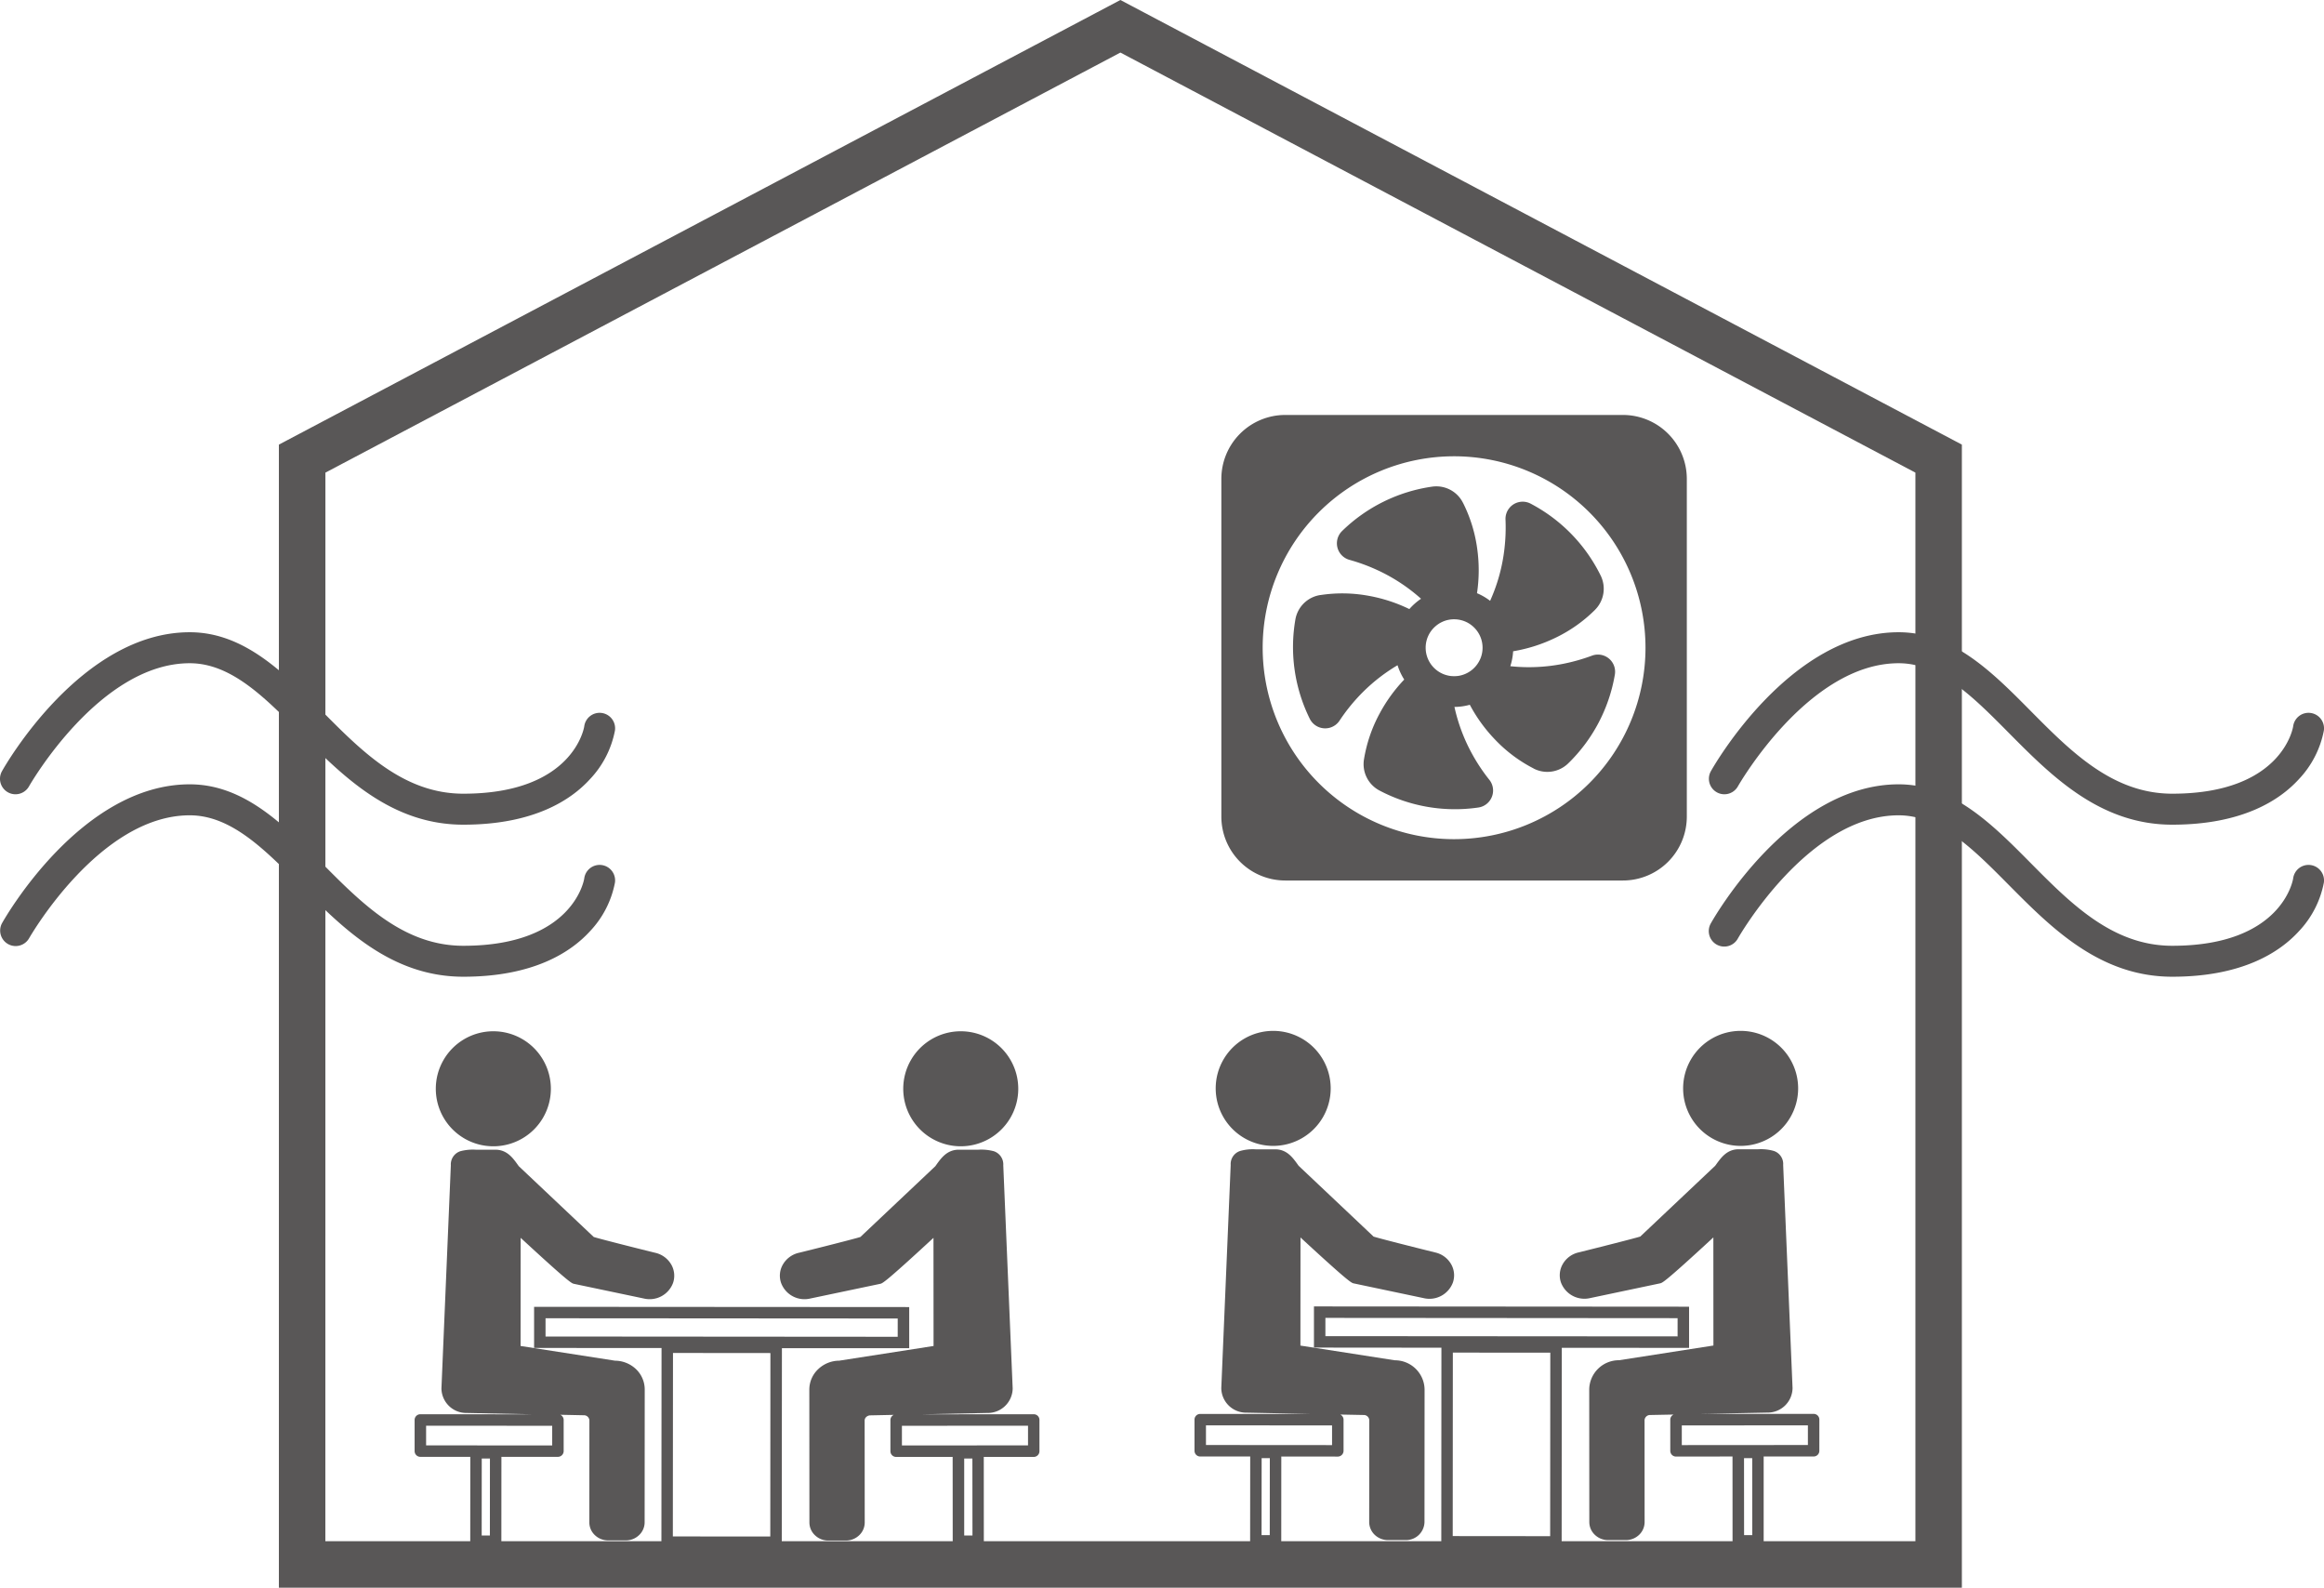
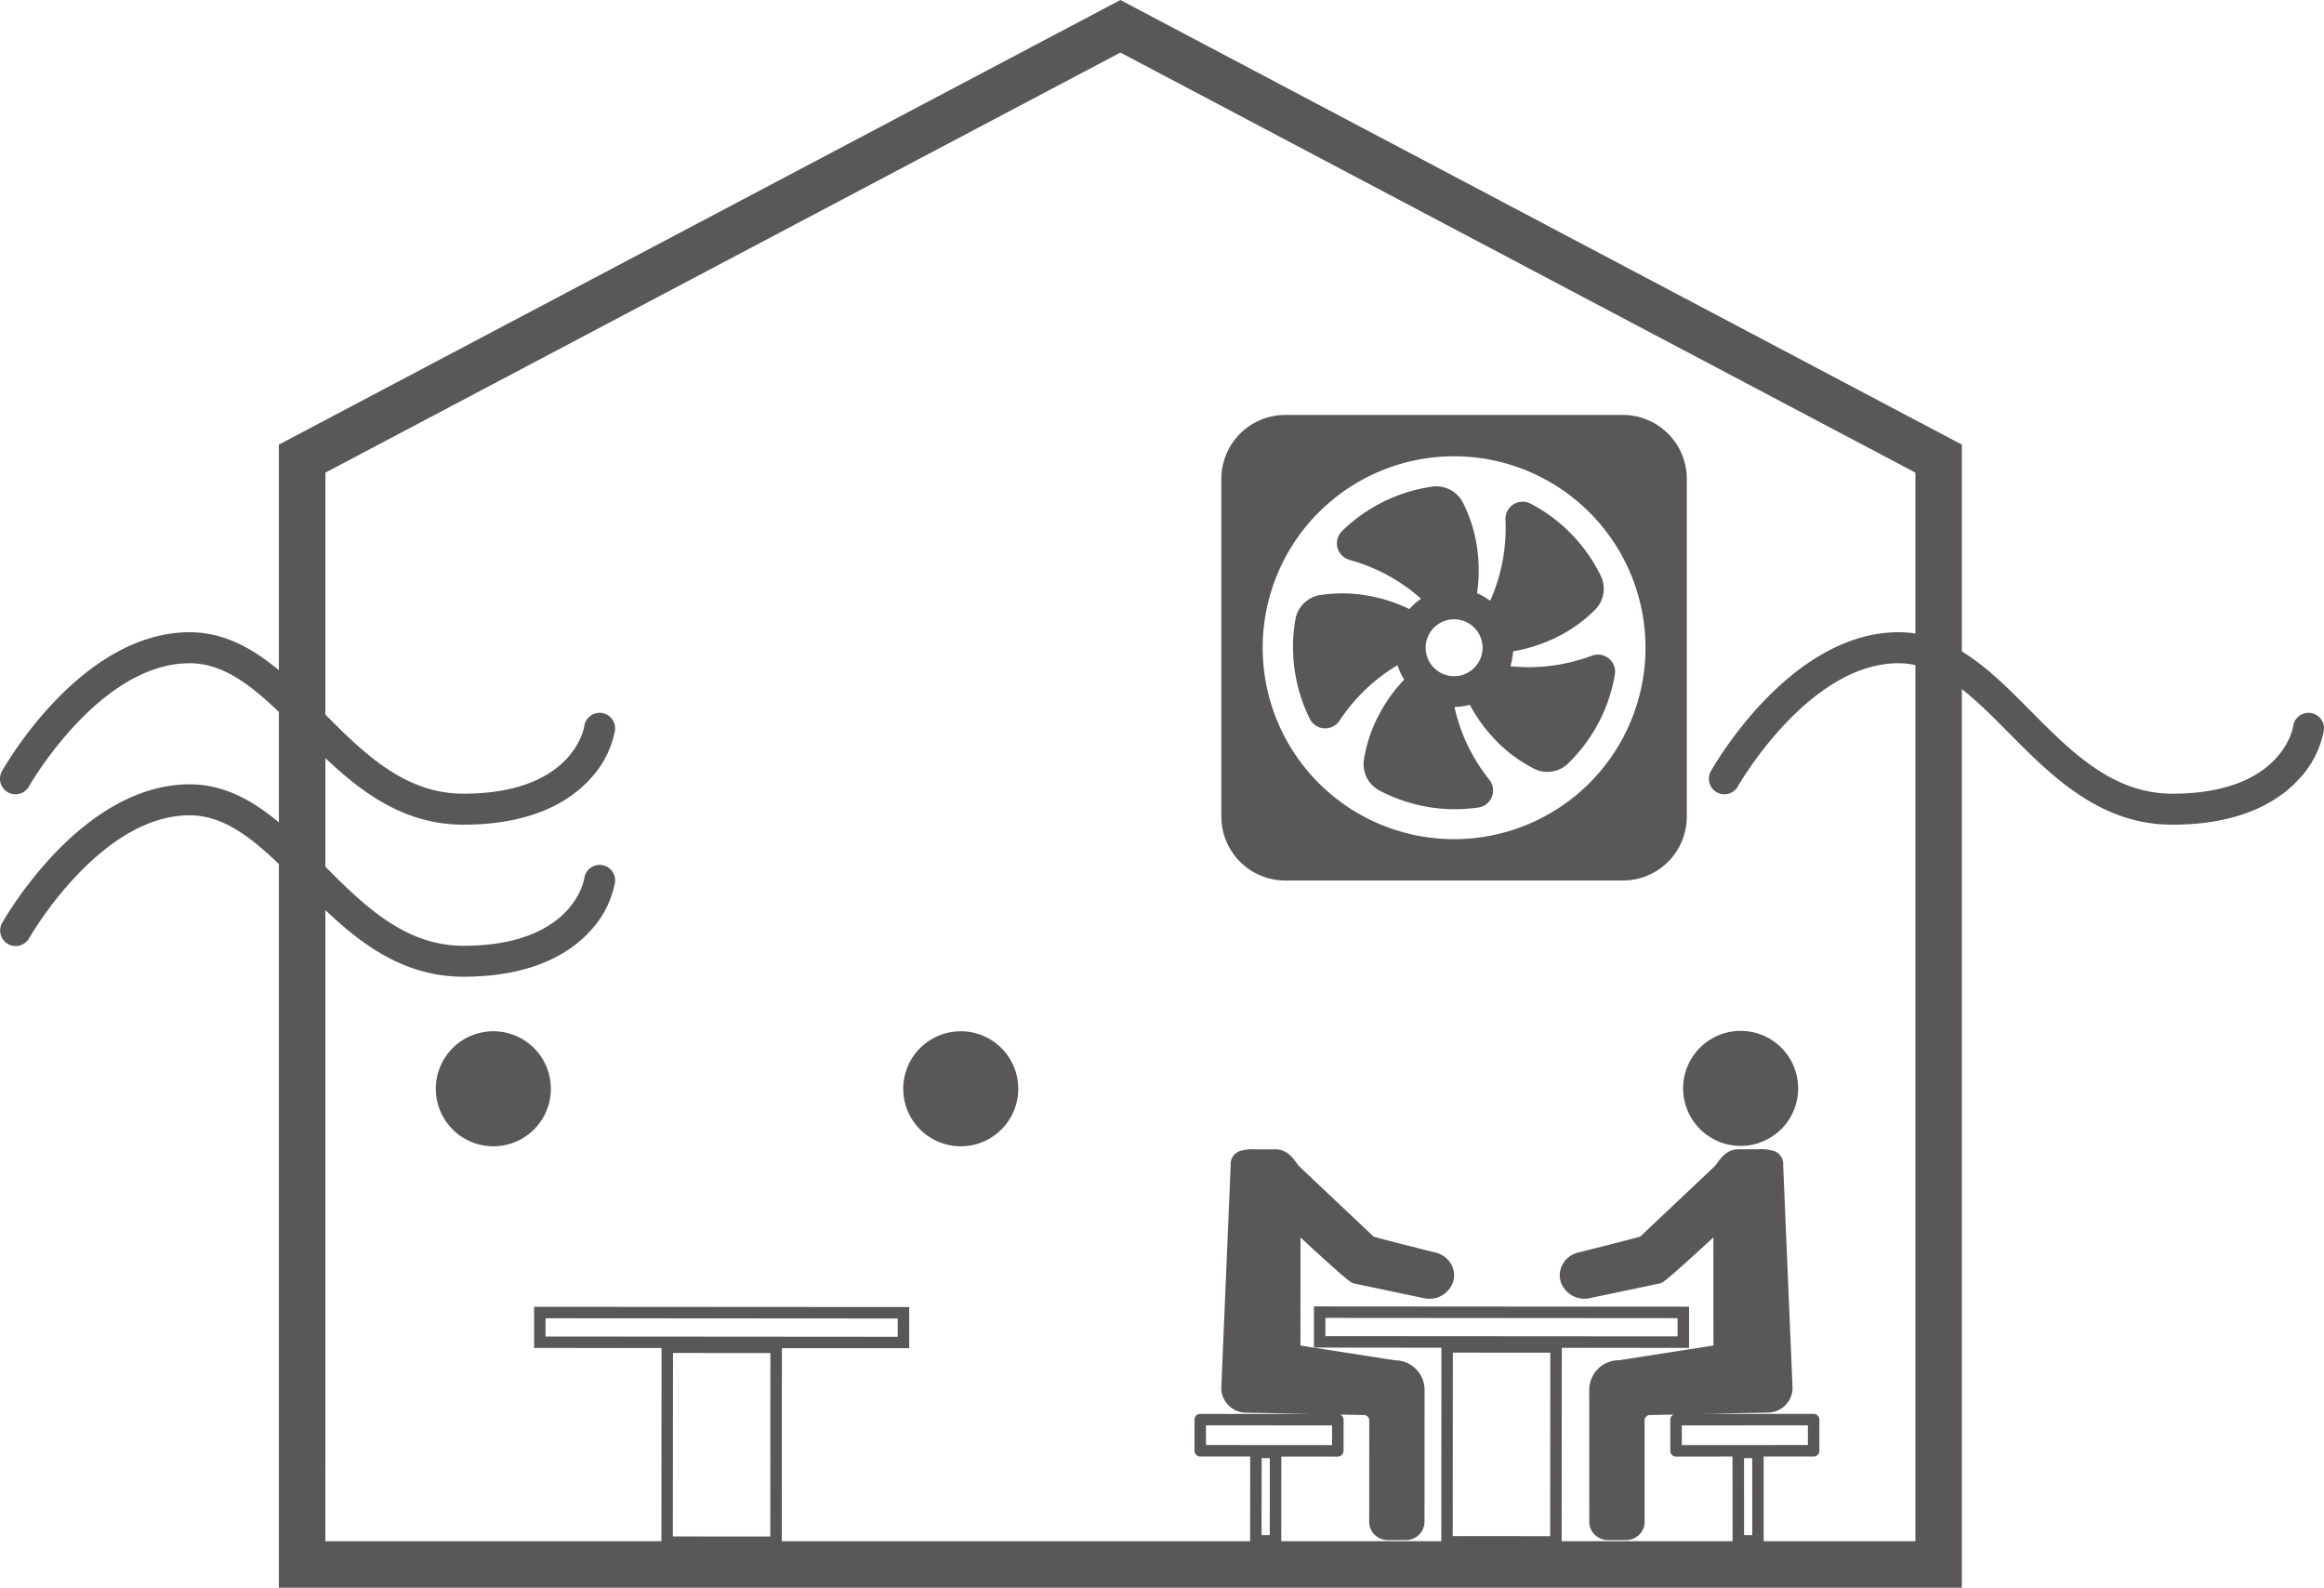
<svg xmlns="http://www.w3.org/2000/svg" width="278.295" height="190.092" viewBox="0 0 278.295 190.092">
  <g id="Group_516" data-name="Group 516" transform="translate(-2729.56 -3087.643)">
    <g id="Group_514" data-name="Group 514">
      <path id="Path_555" data-name="Path 555" d="M2788.633,3224.887h.007a6.885,6.885,0,1,0,0-13.77h-.005a6.885,6.885,0,0,0-.006,13.77Z" fill="#595757" />
      <path id="Path_556" data-name="Path 556" d="M2838.436,3244.138l-44.919-.029,0,4.923,15.262.011-.016,23.931,14.413.008.018-23.924,15.243.007Zm-16.635,27.471-11.669-.008.017-21.968,11.666.011Zm15.258-23.914-42.171-.032v-2.185l42.173.029Z" fill="#595757" />
-       <path id="Path_557" data-name="Path 557" d="M2803.2,3250.557l-11.3-1.76.008-12.948c5.834,5.387,6.113,5.449,6.383,5.507l8.359,1.756a2.993,2.993,0,0,0,3.5-1.847,2.676,2.676,0,0,0-.21-2.221,2.967,2.967,0,0,0-1.936-1.409c-2.534-.623-6.6-1.655-7.344-1.887l-8.973-8.474-.088-.119c-.622-.874-1.328-1.859-2.729-1.859h-2.338a5.842,5.842,0,0,0-1.858.185,1.664,1.664,0,0,0-1.127,1.688l-1.125,26.71v.029a2.974,2.974,0,0,0,3.025,2.909l7.881.163-13.433-.011h0a.688.688,0,0,0-.686.685l0,3.728a.69.69,0,0,0,.687.688l5.982,0-.007,10.1a.687.687,0,0,0,.687.688l2.353,0h0a.688.688,0,0,0,.686-.689l.007-10.1,6.767,0h0a.69.69,0,0,0,.687-.685v-3.727a.693.693,0,0,0-.4-.624l2.795.058a.652.652,0,0,1,.686.609l-.007,12.205a2.094,2.094,0,0,0,.672,1.547,2.284,2.284,0,0,0,1.581.623l2.112,0h0a2.265,2.265,0,0,0,1.58-.624,2.1,2.1,0,0,0,.677-1.543l.011-15.9a3.372,3.372,0,0,0-1.076-2.468A3.7,3.7,0,0,0,2803.2,3250.557Zm-14.978,20.932h-.98l.007-9.22h.98Zm7.463-10.781-15.1-.011v-2.355l15.1.011Z" fill="#595757" />
      <path id="Path_558" data-name="Path 558" d="M2844.607,3224.887h.006a6.885,6.885,0,0,0-.006-13.77h0a6.885,6.885,0,0,0,0,13.77Z" fill="#595757" />
-       <path id="Path_559" data-name="Path 559" d="M2853.834,3257.169a.691.691,0,0,0-.485-.2h0l-13.431.011,7.868-.163a2.981,2.981,0,0,0,3.04-2.909l0-.029-1.125-26.71a1.663,1.663,0,0,0-1.125-1.688,5.858,5.858,0,0,0-1.858-.185h-2.341c-1.4,0-2.106.985-2.729,1.859l-.085.119-8.975,8.474c-.741.232-4.808,1.264-7.342,1.887a2.961,2.961,0,0,0-1.938,1.409,2.662,2.662,0,0,0-.208,2.221,2.988,2.988,0,0,0,3.5,1.847l8.361-1.756c.27-.058.551-.12,6.381-5.507l.01,12.948-11.305,1.76a3.682,3.682,0,0,0-2.494,1,3.366,3.366,0,0,0-1.078,2.468l.011,15.9a2.1,2.1,0,0,0,.677,1.543,2.266,2.266,0,0,0,1.578.624h0l2.115,0a2.282,2.282,0,0,0,1.579-.623,2.1,2.1,0,0,0,.674-1.547l-.009-12.205a.564.564,0,0,1,.188-.413.719.719,0,0,1,.513-.2l2.778-.058a.688.688,0,0,0-.393.624v3.727a.686.686,0,0,0,.2.482.678.678,0,0,0,.485.2h0l6.768,0,.007,10.1a.688.688,0,0,0,.687.689h0l2.352,0a.686.686,0,0,0,.687-.688l-.006-10.1,5.981,0a.687.687,0,0,0,.685-.688l0-3.728A.68.68,0,0,0,2853.834,3257.169Zm-8.812,14.32,0-9.22h.98l.009,9.22Zm7.642-13.147v2.355l-15.1.011,0-2.355Z" fill="#595757" />
-       <path id="Path_560" data-name="Path 560" d="M2882.023,3224.84h0a6.885,6.885,0,0,0,0-13.77h0a6.885,6.885,0,0,0,0,13.77Z" fill="#595757" />
      <path id="Path_561" data-name="Path 561" d="M2931.824,3244.094l-44.92-.032,0,4.927,15.263.014-.015,23.928,14.413.007.016-23.924,15.243.011Zm-16.634,27.475-11.669-.011.015-21.968,11.67.007Zm15.259-23.921-42.174-.029v-2.184l42.175.032Z" fill="#595757" />
      <path id="Path_562" data-name="Path 562" d="M2896.589,3250.51l-11.306-1.76.009-12.944c5.831,5.387,6.112,5.445,6.383,5.5l8.359,1.761a3,3,0,0,0,3.5-1.847,2.661,2.661,0,0,0-.207-2.221,2.926,2.926,0,0,0-1.939-1.406c-2.535-.63-6.6-1.659-7.342-1.891l-8.975-8.477-.085-.119c-.623-.866-1.326-1.855-2.73-1.855l-2.34,0a5.559,5.559,0,0,0-1.859.2,1.645,1.645,0,0,0-1.124,1.681l-1.126,26.71v.029a2.973,2.973,0,0,0,3.026,2.909l7.883.159-13.432-.007h0a.691.691,0,0,0-.484.2.675.675,0,0,0-.2.485l0,3.728a.685.685,0,0,0,.687.685l5.983,0-.01,10.1a.688.688,0,0,0,.687.688h2.355a.683.683,0,0,0,.686-.688l.006-10.1,6.767.008h0a.692.692,0,0,0,.687-.689l0-3.724a.677.677,0,0,0-.4-.619l2.793.054a.655.655,0,0,1,.687.612l-.009,12.2a2.122,2.122,0,0,0,.674,1.547,2.3,2.3,0,0,0,1.579.62l2.114,0h0a2.216,2.216,0,0,0,2.255-2.163l.01-15.91A3.554,3.554,0,0,0,2896.589,3250.51Zm-14.978,20.936h-.981l.009-9.22h.98Zm7.461-10.781-15.1-.011,0-2.355,15.1.011Z" fill="#595757" />
      <path id="Path_563" data-name="Path 563" d="M2938,3224.84h0a6.885,6.885,0,0,0,0-13.77h-.006a6.885,6.885,0,0,0,.006,13.77Z" fill="#595757" />
      <path id="Path_564" data-name="Path 564" d="M2947.425,3257.61a.687.687,0,0,0-.2-.485.7.7,0,0,0-.485-.2h0l-13.431.007,7.867-.159a2.978,2.978,0,0,0,3.039-2.909.161.161,0,0,0,0-.029l-1.123-26.71a1.639,1.639,0,0,0-1.128-1.681,5.612,5.612,0,0,0-1.855-.2l-2.342,0c-1.4,0-2.1.989-2.726,1.855l-.087.119-8.975,8.477c-.743.232-4.811,1.261-7.342,1.891a2.925,2.925,0,0,0-1.94,1.406,2.671,2.671,0,0,0-.208,2.221,3,3,0,0,0,3.5,1.847l8.359-1.761c.272-.057.553-.115,6.384-5.5l.007,12.944-11.3,1.76a3.554,3.554,0,0,0-3.572,3.464l.011,15.91a2.1,2.1,0,0,0,.678,1.543,2.288,2.288,0,0,0,1.577.62h0l2.114,0a2.3,2.3,0,0,0,1.581-.62,2.113,2.113,0,0,0,.672-1.547l-.007-12.2a.661.661,0,0,1,.7-.612l2.78-.054a.668.668,0,0,0-.4.619l0,3.724a.694.694,0,0,0,.2.486.684.684,0,0,0,.483.2h0l6.769-.008.005,10.1a.683.683,0,0,0,.687.688h2.354a.683.683,0,0,0,.685-.688l0-10.1,5.983,0a.681.681,0,0,0,.684-.685Zm-9.014,13.836-.007-9.22h.982l.005,9.22Zm7.642-13.147v2.355l-15.1.011v-2.355Z" fill="#595757" />
    </g>
    <path id="Path_565" data-name="Path 565" d="M2964.491,3277.735H2762.956V3140.877l100.769-53.234,100.766,53.234Zm-195.97-5.565h190.406V3144.231l-95.2-50.295-95.2,50.295Z" fill="#595757" />
    <g id="Group_515" data-name="Group 515">
      <path id="Path_566" data-name="Path 566" d="M2923.9,3137.326h-40.432a7.654,7.654,0,0,0-7.653,7.652v40.436a7.653,7.653,0,0,0,7.653,7.651H2923.9a7.653,7.653,0,0,0,7.653-7.651v-40.436A7.654,7.654,0,0,0,2923.9,3137.326Zm-20.216,50.79a22.921,22.921,0,1,1,22.921-22.924A22.922,22.922,0,0,1,2903.688,3188.116Z" fill="#595757" />
      <path id="Path_567" data-name="Path 567" d="M2912.843,3147.941a2.057,2.057,0,0,0-3,1.934,22.005,22.005,0,0,1-.131,3.489,20.878,20.878,0,0,1-1.713,6.217,6.913,6.913,0,0,0-1.571-.913,18.562,18.562,0,0,0,.029-5.3,17.361,17.361,0,0,0-1.7-5.514l-.016-.025a3.567,3.567,0,0,0-3.666-1.923,19.36,19.36,0,0,0-10.814,5.328,2.056,2.056,0,0,0,.915,3.446,22.009,22.009,0,0,1,3.276,1.2,21.088,21.088,0,0,1,5.275,3.452,7.325,7.325,0,0,0-1.4,1.235,18.732,18.732,0,0,0-4.884-1.59,17.356,17.356,0,0,0-5.767-.087l-.031,0a3.575,3.575,0,0,0-2.961,2.9,19.37,19.37,0,0,0,1.726,11.926,2.059,2.059,0,0,0,3.563.2,22,22,0,0,1,2.151-2.746,21.164,21.164,0,0,1,4.79-3.88,7.192,7.192,0,0,0,.8,1.717,18.554,18.554,0,0,0-2.951,4.076,17.316,17.316,0,0,0-1.865,5.459l-.006.029a3.571,3.571,0,0,0,1.837,3.71,19.367,19.367,0,0,0,11.88,2.043,2.057,2.057,0,0,0,1.288-3.326,21.617,21.617,0,0,1-1.947-2.894,21.012,21.012,0,0,1-2.223-5.822,6.993,6.993,0,0,0,1.841-.257,18.518,18.518,0,0,0,3.016,4.162,17.18,17.18,0,0,0,4.615,3.46l.029.022a3.577,3.577,0,0,0,4.095-.6,19.351,19.351,0,0,0,5.615-10.665,2.053,2.053,0,0,0-2.765-2.25,22.46,22.46,0,0,1-3.355.953,21.081,21.081,0,0,1-6.4.3,7.19,7.19,0,0,0,.336-1.787,18.67,18.67,0,0,0,5.06-1.611,17.3,17.3,0,0,0,4.716-3.319l.022-.025a3.572,3.572,0,0,0,.7-4.079A19.364,19.364,0,0,0,2912.843,3147.941Zm-9.155,20.66c-.118,0-.234-.007-.35-.014a3.414,3.414,0,0,1-3.012-2.833,3.583,3.583,0,0,1-.045-.562,3.381,3.381,0,0,1,1.208-2.594,3.283,3.283,0,0,1,.736-.478,3.351,3.351,0,0,1,1.463-.329,3.421,3.421,0,0,1,1.75.481,3.5,3.5,0,0,1,.657.515,3.4,3.4,0,0,1,.948,3,3.225,3.225,0,0,1-.247.8,3.418,3.418,0,0,1-2.574,1.977A3.623,3.623,0,0,1,2903.688,3168.6Z" fill="#595757" />
    </g>
    <path id="Path_568" data-name="Path 568" d="M2785.045,3186.382c-8.681,0-14.475-5.847-19.586-11.005-4.243-4.282-8.251-8.326-13.178-8.326-10.816,0-19.166,14.6-19.25,14.744a1.854,1.854,0,0,1-3.233-1.818c.381-.679,9.49-16.636,22.483-16.636,6.473,0,11.221,4.791,15.813,9.425,4.826,4.87,9.816,9.906,16.951,9.906,13.226,0,14.468-7.981,14.478-8.061a1.855,1.855,0,1,1,3.676.5,11.634,11.634,0,0,1-3,5.832C2797.935,3183.425,2793.469,3186.382,2785.045,3186.382Z" fill="#595757" />
    <path id="Path_569" data-name="Path 569" d="M2785.045,3204.586c-8.681,0-14.475-5.846-19.586-11-4.243-4.281-8.251-8.326-13.178-8.326-10.816,0-19.166,14.6-19.25,14.744a1.855,1.855,0,0,1-3.233-1.818c.381-.679,9.49-16.636,22.483-16.636,6.473,0,11.221,4.792,15.813,9.425,4.826,4.87,9.816,9.906,16.951,9.906,13.226,0,14.468-7.981,14.478-8.061a1.855,1.855,0,1,1,3.676.5,11.629,11.629,0,0,1-3,5.832C2797.935,3201.629,2793.469,3204.586,2785.045,3204.586Z" fill="#595757" />
    <path id="Path_570" data-name="Path 570" d="M2989.684,3186.382c-8.682,0-14.475-5.847-19.587-11.005-4.243-4.282-8.251-8.326-13.177-8.326-10.816,0-19.168,14.6-19.251,14.744a1.854,1.854,0,0,1-3.233-1.818c.381-.679,9.491-16.636,22.484-16.636,6.473,0,11.221,4.791,15.811,9.424,4.828,4.871,9.818,9.907,16.953,9.907,13.225,0,14.467-7.981,14.478-8.061a1.855,1.855,0,1,1,3.676.5,11.644,11.644,0,0,1-3,5.832C3002.573,3183.425,2998.107,3186.382,2989.684,3186.382Z" fill="#595757" />
-     <path id="Path_571" data-name="Path 571" d="M2989.684,3204.586c-8.682,0-14.475-5.847-19.587-11-4.243-4.282-8.251-8.326-13.177-8.326-10.846,0-19.167,14.6-19.25,14.743a1.855,1.855,0,1,1-3.234-1.817c.381-.679,9.491-16.636,22.484-16.636,6.473,0,11.221,4.792,15.811,9.425,4.828,4.87,9.818,9.906,16.953,9.906,13.225,0,14.467-7.981,14.478-8.061a1.855,1.855,0,1,1,3.676.5,11.638,11.638,0,0,1-3,5.832C3002.573,3201.629,2998.107,3204.586,2989.684,3204.586Z" fill="#595757" />
  </g>
</svg>